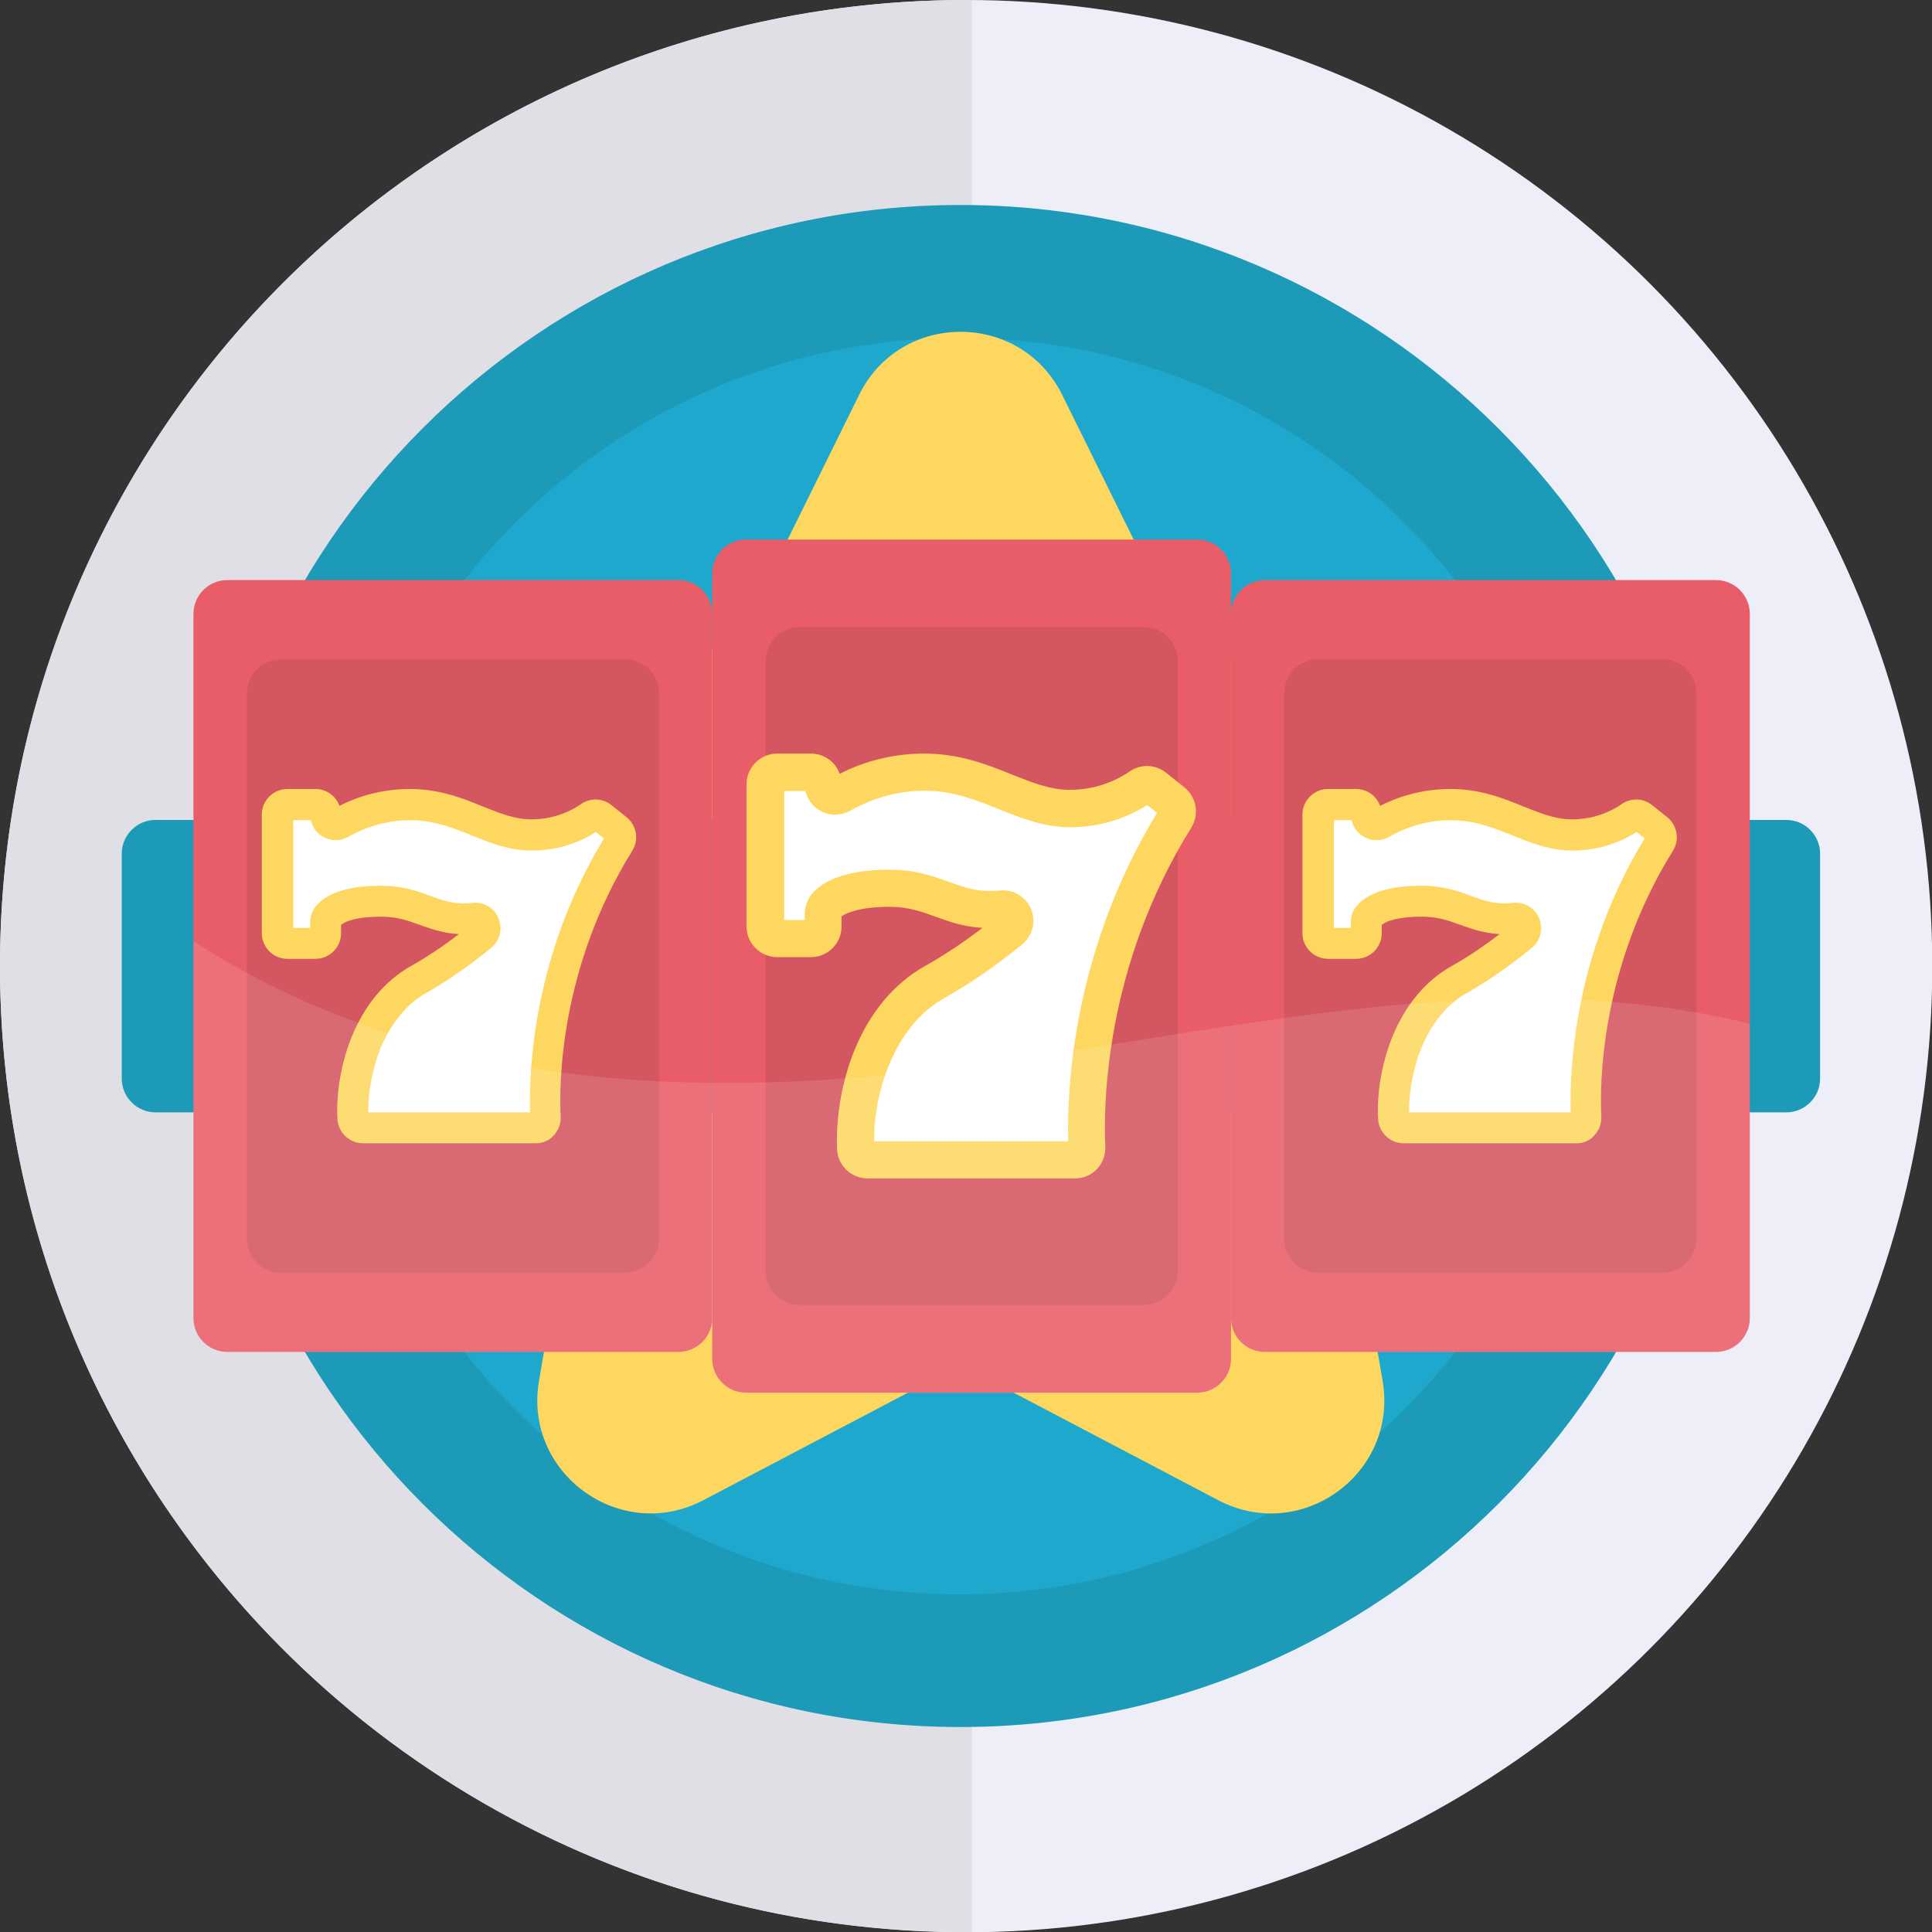
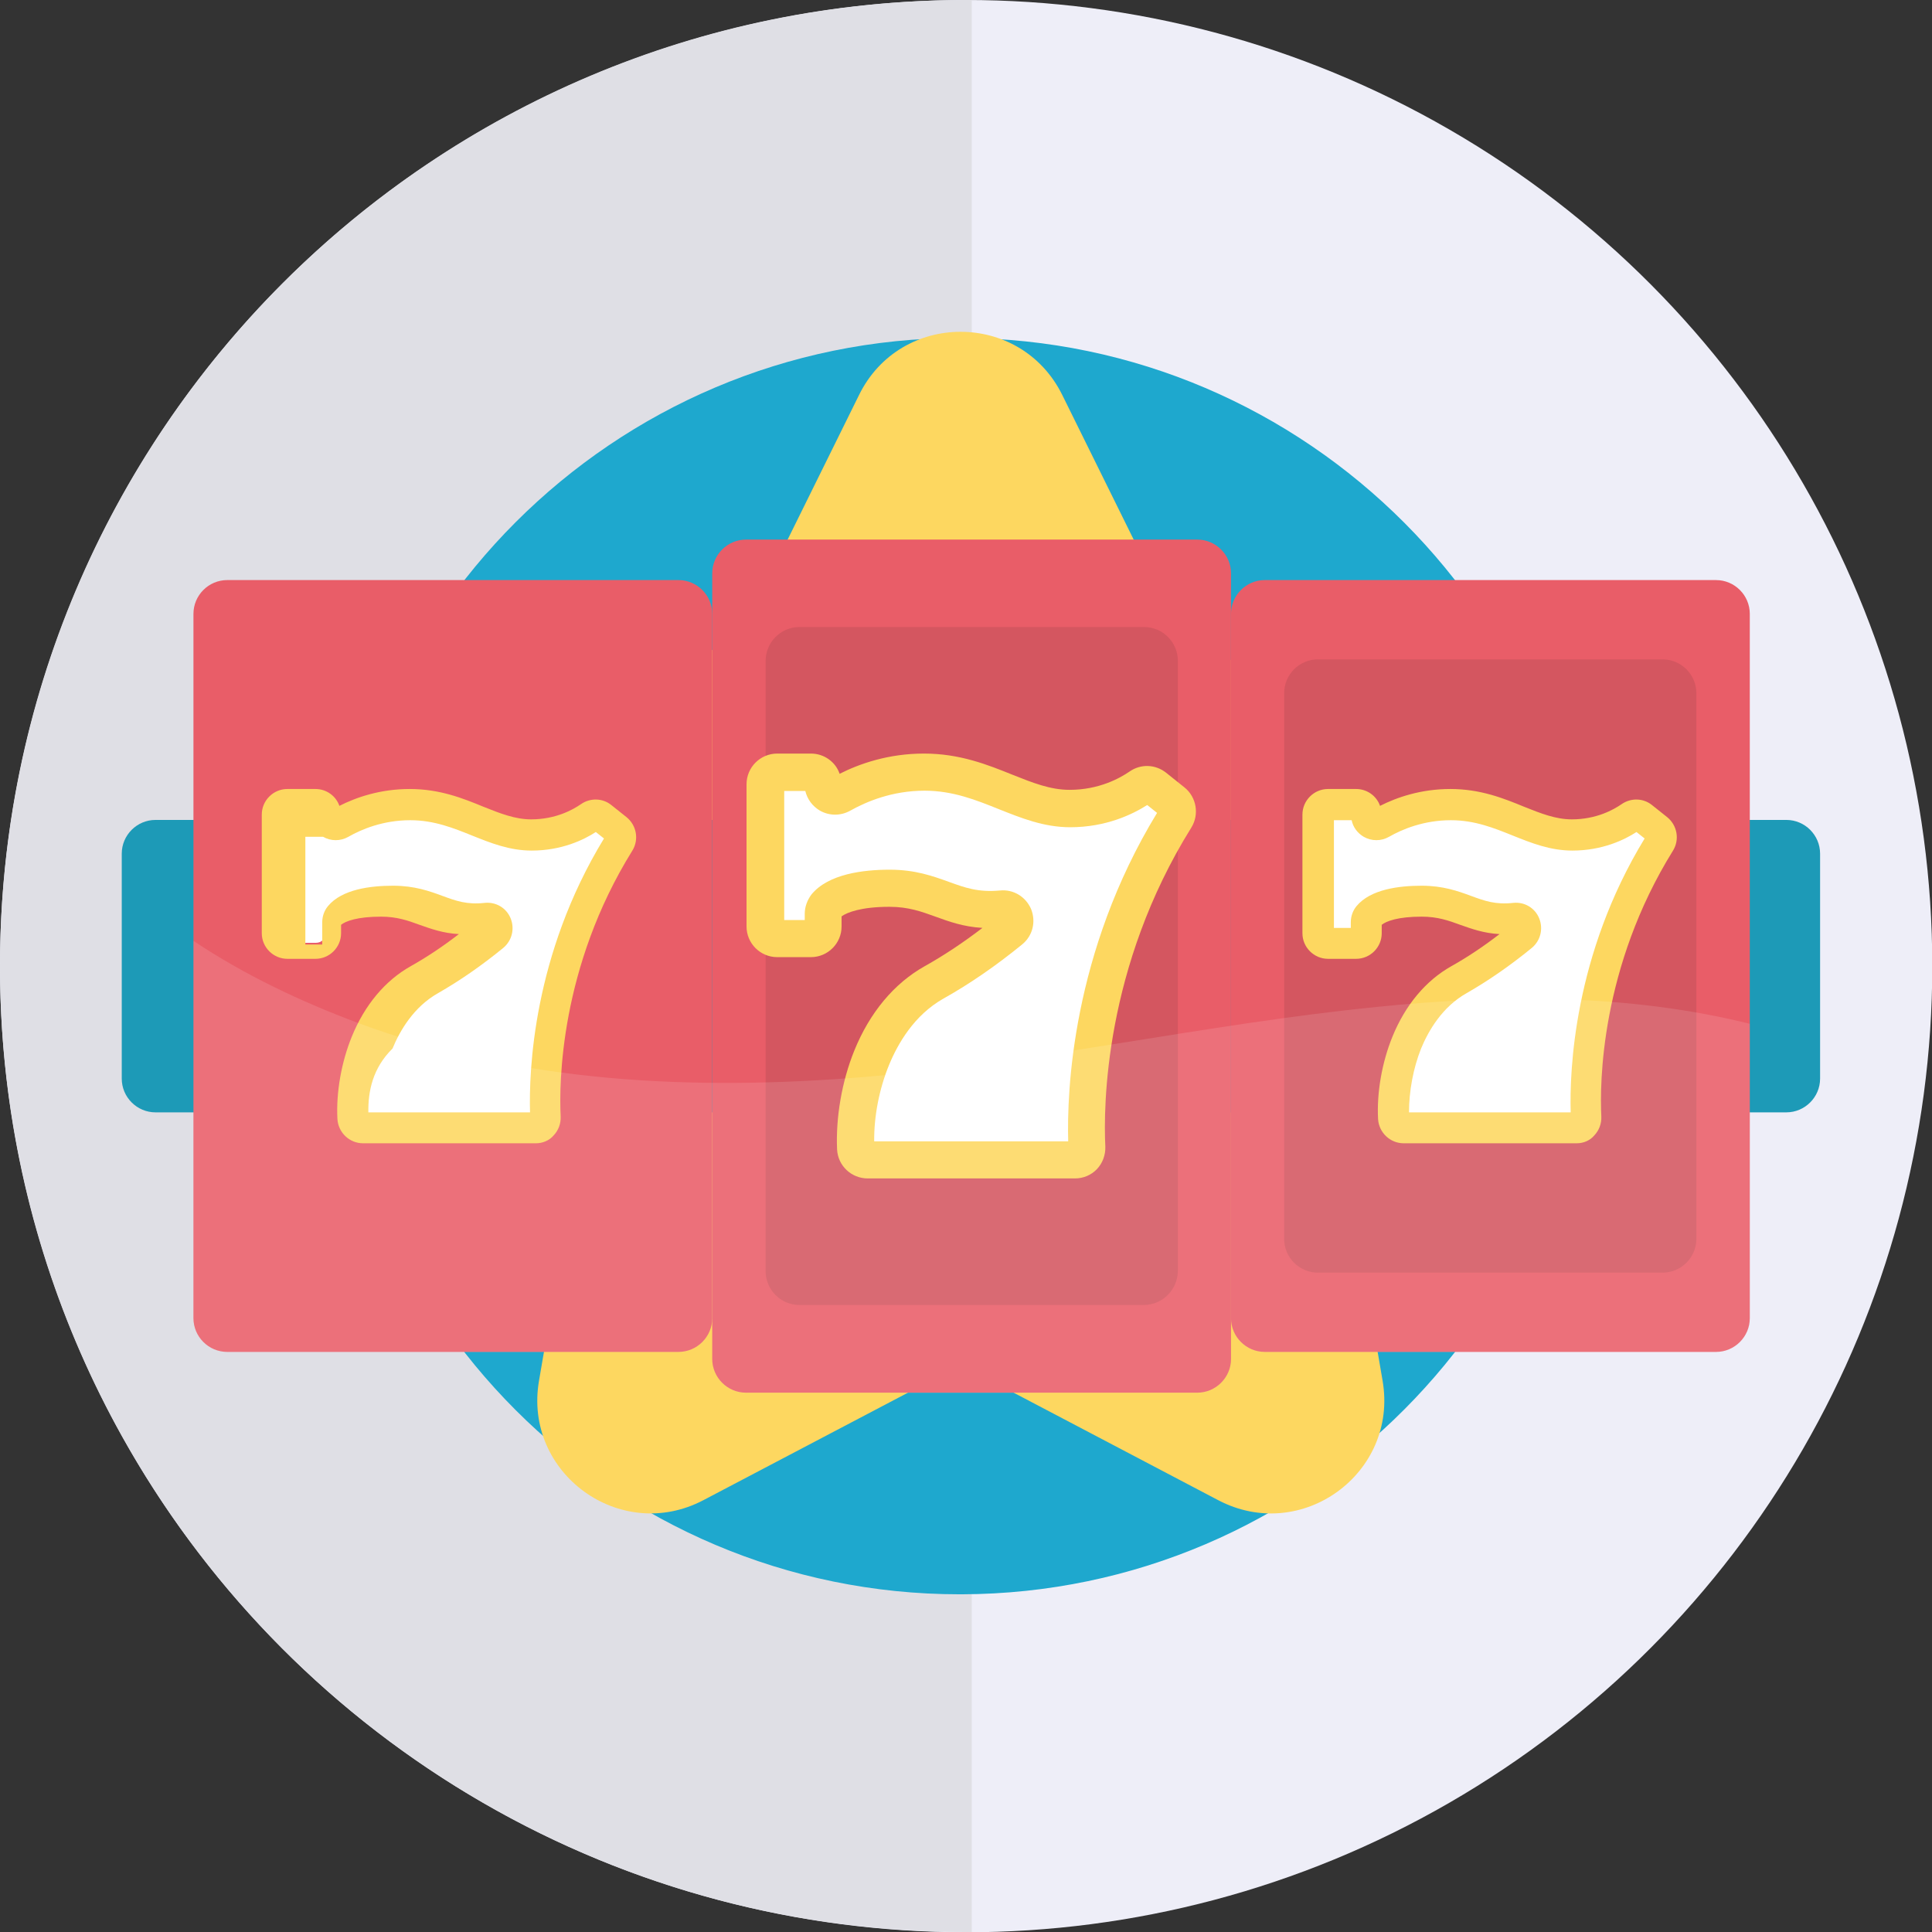
<svg xmlns="http://www.w3.org/2000/svg" version="1.1" id="Layer_1" x="0px" y="0px" viewBox="0 0 687.1 687.1" style="enable-background:new 0 0 687.1 687.1;" xml:space="preserve">
  <rect x="0" y="0" width="687.1" height="687.1" fill="#333333" stroke="none" />
  <style type="text/css">
	.st0{fill:#F0953F;}
	.st1{fill:#FDD760;}
	.st2{fill:#FDEEBA;}
	.st3{fill:#EEEEF8;}
	.st4{fill:#899AC8;}
	.st5{fill:#F0C41B;}
	.st6{fill:#3F3F3F;}
	.st7{fill:#F9EAB0;}
	.st8{fill:#DB2215;}
	.st9{fill:#245EA9;}
	.st10{fill:#DFDFE5;}
	.st11{fill:#7E90B7;}
	.st12{fill:#FFFFFF;}
	.st13{fill:#187950;}
	.st14{fill:#28AB70;}
	.st15{fill:#DB4699;}
	.st16{fill:#A33173;}
	.st17{fill:#1D9AB7;}
	.st18{fill:#1EA8CE;}
	.st19{clip-path:url(#SVGID_4_);}
	.st20{fill:#F1F1F1;}
	.st21{fill:#E1E1E4;}
	.st22{fill:#E95D68;}
	.st23{opacity:0.1;fill:#1D1D1B;}
	.st24{fill:#3C3A41;}
	.st25{fill:#17171A;}
	.st26{opacity:0.2;fill:#1D1D1B;}
	.st27{opacity:0.3;fill:#3C3A41;}
	.st28{fill:#FDF28C;}
	.st29{opacity:0.1;fill:#3C3A41;}
	.st30{opacity:0.4;fill:#EEEEF8;}
	.st31{opacity:0.28;fill:#FFFFFF;}
	.st32{opacity:5.000000e-02;fill:#3C3A41;}
	.st33{opacity:0.1;}
	.st34{fill:#1D1D1B;}
	.st35{opacity:0.37;fill:#DFDFE5;}
	.st36{opacity:0.21;fill:#3C3A41;}
	.st37{fill:#FDBF00;}
	.st38{clip-path:url(#SVGID_6_);}
	.st39{clip-path:url(#SVGID_8_);}
	.st40{opacity:0.12;fill:#FFFFFF;}
	.st41{clip-path:url(#SVGID_10_);}
	.st42{fill:#4E5660;}
	.st43{fill:#383C43;}
	.st44{clip-path:url(#SVGID_12_);}
	.st45{clip-path:url(#SVGID_14_);}
	.st46{fill:#009DE1;}
	.st47{clip-path:url(#SVGID_18_);}
	.st48{opacity:0.1;fill:#1D1D1B;enable-background:new    ;}
	.st49{fill:#C8CACC;}
	.st50{fill:#ECF0F1;}
	.st51{fill:#4D4D4D;}
	.st52{opacity:0.53;fill:#ECF0F1;enable-background:new    ;}
	.st53{fill:none;}
	.st54{opacity:0.21;fill:#1D1D1B;enable-background:new    ;}
	.st55{opacity:4.000000e-02;fill:#1D1D1B;enable-background:new    ;}
</style>
  <circle class="st3" cx="343.6" cy="343.6" r="343.6" />
  <path class="st10" d="M343.6,687.1c0.7,0,1.3,0,2,0V0c-0.7,0-1.3,0-2,0C153.8,0,0,153.8,0,343.6C0,533.3,153.8,687.1,343.6,687.1z" />
-   <path class="st17" d="M612.2,343.6c0,148.9-120.9,270.1-269.7,270.6h-1C192.4,614.2,71,492.8,71,343.6  C71,194.3,192.4,72.9,341.6,72.9h1C491.3,73.5,612.2,194.7,612.2,343.6z" />
  <path class="st18" d="M564.7,343.6c0,122.9-99.8,223-222.6,223.4h-0.8c-123.2,0-223.4-100.2-223.4-223.4  c0-123.2,100.2-223.4,223.4-223.4h0.8C464.9,120.6,564.7,220.6,564.7,343.6z" />
  <path class="st1" d="M377.8,140.5l36.4,73.7c5.9,11.9,17.2,20.2,30.4,22.1l81.3,11.8c33.1,4.8,46.3,45.5,22.4,68.8l-58.9,57.4  c-9.5,9.3-13.8,22.6-11.6,35.7l13.9,81c5.7,33-28.9,58.1-58.5,42.5l-72.7-38.2c-11.8-6.2-25.8-6.2-37.6,0l-72.7,38.2  c-29.6,15.6-64.2-9.6-58.5-42.5l13.9-81c2.2-13.1-2.1-26.4-11.6-35.7L135,316.9c-23.9-23.3-10.7-64,22.4-68.8l81.3-11.8  c13.1-1.9,24.5-10.2,30.4-22.1l36.4-73.7C320.2,110.5,363,110.5,377.8,140.5z" />
  <path class="st17" d="M635.3,395.6h-580c-6.6,0-12-5.4-12-12v-80c0-6.6,5.4-12,12-12h580c6.6,0,12,5.4,12,12v80  C647.3,390.2,641.9,395.6,635.3,395.6z" />
  <path class="st22" d="M241.3,480.8H80.8c-6.6,0-12-5.4-12-12V218.3c0-6.6,5.4-12,12-12h160.5c6.6,0,12,5.4,12,12v250.5  C253.3,475.4,247.9,480.8,241.3,480.8z" />
-   <path class="st23" d="M222.3,452.6H99.8c-6.6,0-12-5.4-12-12V246.5c0-6.6,5.4-12,12-12h122.6c6.6,0,12,5.4,12,12v194.1  C234.3,447.2,228.9,452.6,222.3,452.6z" />
  <path class="st22" d="M425.8,495.3H265.3c-6.6,0-12-5.4-12-12V203.9c0-6.6,5.4-12,12-12h160.5c6.6,0,12,5.4,12,12v279.4  C437.8,489.9,432.4,495.3,425.8,495.3z" />
  <path class="st22" d="M610.3,480.8H449.8c-6.6,0-12-5.4-12-12V218.3c0-6.6,5.4-12,12-12h160.5c6.6,0,12,5.4,12,12v250.5  C622.3,475.4,616.9,480.8,610.3,480.8z" />
  <path class="st23" d="M406.8,464.1H284.3c-6.6,0-12-5.4-12-12V235c0-6.6,5.4-12,12-12h122.6c6.6,0,12,5.4,12,12v217  C418.8,458.7,413.4,464.1,406.8,464.1z" />
  <path class="st23" d="M591.3,452.6H468.7c-6.6,0-12-5.4-12-12V246.5c0-6.6,5.4-12,12-12h122.6c6.6,0,12,5.4,12,12v194.1  C603.3,447.2,597.9,452.6,591.3,452.6z" />
  <g>
    <path class="st12" d="M115.9,289.6L115.9,289.6c0-2-1.6-3.5-3.5-3.5h-10c-2,0-3.5,1.6-3.5,3.5v42.2c0,2,1.6,3.5,3.5,3.5h10   c2,0,3.5-1.6,3.5-3.5V328c0-0.8,0.3-1.6,0.8-2.2c1.6-1.9,6.2-5.3,18.9-5.3c14.2,0,18.7,7.6,33.2,6.1c3.5-0.3,5.3,4.1,2.6,6.3   c-5.8,4.7-13.6,10.5-22.5,15.5c-17.7,10-24,33.3-23.3,49.3c0.1,1.9,1.7,3.4,3.5,3.4h61.5c2,0,3.6-1.7,3.5-3.7   c-0.6-12.6-0.3-55.1,26.4-97.8c1-1.5,0.6-3.5-0.8-4.7l-5.4-4.3c-1.2-1-3-1-4.2-0.1c-3.3,2.3-10.6,6.4-20.9,6.4   c-14.4,0-25.1-10.8-43.2-10.8c-10.9,0-19.6,3.7-24.7,6.6C118.8,294,115.9,292.3,115.9,289.6z" />
-     <path class="st1" d="M190.6,406.6h-61.5c-4.8,0-8.8-3.8-9.1-8.6c-0.5-9.5,1.4-20.2,5.1-29.3c4.6-11.3,11.9-20,21-25.1   c5.7-3.2,11.4-7,17.1-11.4c-5.7-0.3-10-1.9-14-3.3c-4.1-1.5-8-2.9-13.7-2.9c-8.4,0-12.6,1.6-14.2,2.9v3c0,5-4.1,9.1-9.1,9.1h-10   c-5,0-9.1-4.1-9.1-9.1v-42.2c0-5,4.1-9.1,9.1-9.1h10c3.9,0,7.3,2.5,8.5,6c5.9-3,14.5-6,25-6c10.7,0,18.9,3.3,26.2,6.3   c6,2.4,11.3,4.5,17,4.5c8.7,0,14.8-3.4,17.7-5.4c3.3-2.3,7.7-2.2,10.8,0.3l5.4,4.3c3.6,2.9,4.5,8,2.1,11.9   c-25.8,41.5-26.1,82.9-25.5,94.6c0.1,2.5-0.8,4.9-2.5,6.7C195.4,405.6,193,406.6,190.6,406.6z M131,395.6h57.5   c-0.4-14.6,1-55.9,26.3-97.4l-2.9-2.3c-4.3,2.8-12.2,6.6-22.8,6.6c-7.9,0-14.6-2.7-21.1-5.3c-6.7-2.7-13.6-5.5-22.1-5.5   c-9.6,0-17.3,3.2-22,5.9c-2.8,1.6-6.2,1.6-9,0c-2.2-1.3-3.8-3.4-4.3-5.9h-6.3v38.3h6V328c0-2.1,0.7-4.1,2-5.7   c5-6.1,15.3-7.3,23.2-7.3c7.6,0,12.9,1.9,17.5,3.6c4.9,1.8,8.7,3.2,15.1,2.5c4-0.4,7.7,1.8,9.2,5.5c1.5,3.7,0.5,7.9-2.6,10.5   c-7.7,6.3-15.5,11.7-23.2,16.1c-8.7,4.9-13.6,13.4-16.2,19.7C132.5,379.9,130.9,388.1,131,395.6z M121.4,289.6L121.4,289.6   L121.4,289.6z" />
+     <path class="st1" d="M190.6,406.6h-61.5c-4.8,0-8.8-3.8-9.1-8.6c-0.5-9.5,1.4-20.2,5.1-29.3c4.6-11.3,11.9-20,21-25.1   c5.7-3.2,11.4-7,17.1-11.4c-5.7-0.3-10-1.9-14-3.3c-4.1-1.5-8-2.9-13.7-2.9c-8.4,0-12.6,1.6-14.2,2.9v3c0,5-4.1,9.1-9.1,9.1h-10   c-5,0-9.1-4.1-9.1-9.1v-42.2c0-5,4.1-9.1,9.1-9.1h10c3.9,0,7.3,2.5,8.5,6c5.9-3,14.5-6,25-6c10.7,0,18.9,3.3,26.2,6.3   c6,2.4,11.3,4.5,17,4.5c8.7,0,14.8-3.4,17.7-5.4c3.3-2.3,7.7-2.2,10.8,0.3l5.4,4.3c3.6,2.9,4.5,8,2.1,11.9   c-25.8,41.5-26.1,82.9-25.5,94.6c0.1,2.5-0.8,4.9-2.5,6.7C195.4,405.6,193,406.6,190.6,406.6z M131,395.6h57.5   c-0.4-14.6,1-55.9,26.3-97.4l-2.9-2.3c-4.3,2.8-12.2,6.6-22.8,6.6c-7.9,0-14.6-2.7-21.1-5.3c-6.7-2.7-13.6-5.5-22.1-5.5   c-9.6,0-17.3,3.2-22,5.9c-2.8,1.6-6.2,1.6-9,0h-6.3v38.3h6V328c0-2.1,0.7-4.1,2-5.7   c5-6.1,15.3-7.3,23.2-7.3c7.6,0,12.9,1.9,17.5,3.6c4.9,1.8,8.7,3.2,15.1,2.5c4-0.4,7.7,1.8,9.2,5.5c1.5,3.7,0.5,7.9-2.6,10.5   c-7.7,6.3-15.5,11.7-23.2,16.1c-8.7,4.9-13.6,13.4-16.2,19.7C132.5,379.9,130.9,388.1,131,395.6z M121.4,289.6L121.4,289.6   L121.4,289.6z" />
  </g>
  <g>
    <path class="st12" d="M292.7,278.9L292.7,278.9c0-2.3-1.9-4.3-4.3-4.3h-12c-2.3,0-4.3,1.9-4.3,4.3v50.6c0,2.3,1.9,4.3,4.3,4.3h12   c2.3,0,4.3-1.9,4.3-4.3v-4.6c0-1,0.3-1.9,0.9-2.7c1.9-2.3,7.4-6.4,22.7-6.4c17,0,22.5,9.1,39.8,7.4c4.2-0.4,6.3,4.9,3.1,7.5   c-6.9,5.7-16.3,12.6-26.9,18.6c-21.2,12-28.8,40-27.9,59.2c0.1,2.3,2,4,4.2,4h73.7c2.4,0,4.4-2,4.2-4.4   c-0.7-15.1-0.3-66.1,31.6-117.3c1.1-1.8,0.7-4.2-1-5.6l-6.5-5.2c-1.5-1.2-3.5-1.2-5.1-0.1c-4,2.8-12.7,7.7-25,7.7   c-17.3,0-30.1-13-51.8-13c-13.1,0-23.5,4.4-29.6,8C296.3,284.2,292.7,282.1,292.7,278.9z" />
    <path class="st1" d="M382.3,419.1h-73.7c-5.8,0-10.6-4.5-10.9-10.3c-0.5-11.4,1.7-24.2,6.1-35.1c5.5-13.6,14.2-24,25.1-30.1   c6.8-3.8,13.7-8.4,20.5-13.6c-6.9-0.4-12-2.3-16.7-4c-5-1.8-9.6-3.5-16.4-3.5c-10,0-15.1,2-17,3.4v3.6c0,6-4.9,10.9-10.9,10.9h-12   c-6,0-10.9-4.9-10.9-10.9v-50.6c0-6,4.9-10.9,10.9-10.9h12c4.7,0,8.8,3,10.2,7.2c7.1-3.6,17.4-7.2,30-7.2c12.8,0,22.7,4,31.4,7.5   c7.3,2.9,13.5,5.4,20.4,5.4c10.4,0,17.8-4.1,21.3-6.5c4-2.8,9.2-2.6,13,0.4l6.5,5.2c4.3,3.4,5.4,9.6,2.5,14.3   c-31,49.7-31.3,99.4-30.6,113.5c0.1,3-1,5.9-3,8C388.1,417.9,385.3,419.1,382.3,419.1z M310.9,405.9h69   c-0.5-17.5,1.3-67.1,31.6-116.8l-3.5-2.8c-5.2,3.3-14.6,7.9-27.4,7.9c-9.4,0-17.5-3.3-25.3-6.4c-8-3.2-16.3-6.6-26.5-6.6   c-11.5,0-20.7,3.9-26.4,7.1c-3.4,1.9-7.4,1.9-10.8,0c-2.7-1.6-4.5-4.1-5.2-7h-7.5v45.9h7.3v-2.2c0-2.5,0.9-4.9,2.4-6.9   c6-7.3,18.4-8.8,27.8-8.8c9.2,0,15.4,2.3,21,4.3c5.8,2.1,10.4,3.8,18.2,3.1c4.8-0.5,9.2,2.2,11.1,6.6c1.8,4.5,0.6,9.5-3.2,12.6   c-9.2,7.5-18.6,14-27.9,19.2c-10.5,5.9-16.3,16.1-19.4,23.6C312.7,387.2,310.8,397,310.9,405.9z M299.4,278.9L299.4,278.9   L299.4,278.9z" />
  </g>
  <g>
    <path class="st12" d="M486,289.6L486,289.6c0-2-1.6-3.5-3.5-3.5h-10c-2,0-3.5,1.6-3.5,3.5v42.2c0,2,1.6,3.5,3.5,3.5h10   c2,0,3.5-1.6,3.5-3.5V328c0-0.8,0.3-1.6,0.8-2.2c1.6-1.9,6.2-5.3,18.9-5.3c14.2,0,18.7,7.6,33.2,6.1c3.5-0.3,5.3,4.1,2.6,6.3   c-5.8,4.7-13.6,10.5-22.5,15.5c-17.7,10-24,33.3-23.3,49.3c0.1,1.9,1.7,3.4,3.5,3.4h61.5c2,0,3.6-1.7,3.5-3.7   c-0.6-12.6-0.3-55.1,26.4-97.8c1-1.5,0.6-3.5-0.8-4.7l-5.4-4.3c-1.2-1-3-1-4.2-0.1c-3.3,2.3-10.6,6.4-20.9,6.4   c-14.4,0-25.1-10.8-43.2-10.8c-10.9,0-19.6,3.7-24.7,6.6C488.9,294,486,292.3,486,289.6z" />
    <path class="st1" d="M560.7,406.6h-61.5c-4.8,0-8.8-3.8-9.1-8.6c-0.5-9.5,1.4-20.2,5.1-29.3c4.6-11.3,11.9-20,21-25.1   c5.7-3.2,11.4-7,17.1-11.4c-5.7-0.3-10-1.9-14-3.3c-4.1-1.5-8-2.9-13.7-2.9c-8.4,0-12.6,1.6-14.2,2.9v3c0,5-4.1,9.1-9.1,9.1h-10   c-5,0-9.1-4.1-9.1-9.1v-42.2c0-5,4.1-9.1,9.1-9.1h10c3.9,0,7.3,2.5,8.5,6c5.9-3,14.5-6,25-6c10.7,0,18.9,3.3,26.2,6.3   c6,2.4,11.3,4.5,17,4.5c8.7,0,14.8-3.4,17.7-5.4c3.3-2.3,7.7-2.2,10.8,0.3l5.4,4.3c3.6,2.9,4.5,8,2.1,11.9   c-25.8,41.5-26.1,82.9-25.5,94.6c0.1,2.5-0.8,4.9-2.5,6.7C565.5,405.6,563.2,406.6,560.7,406.6z M501.1,395.6h57.5   c-0.4-14.6,1-55.9,26.3-97.4l-2.9-2.3c-4.3,2.8-12.2,6.6-22.8,6.6c-7.9,0-14.6-2.7-21.1-5.3c-6.7-2.7-13.6-5.5-22.1-5.5   c-9.6,0-17.3,3.2-22,5.9c-2.8,1.6-6.2,1.6-9,0c-2.2-1.3-3.8-3.4-4.3-5.9h-6.3v38.3h6V328c0-2.1,0.7-4.1,2-5.7   c5-6.1,15.3-7.3,23.2-7.3c7.6,0,12.9,1.9,17.5,3.6c4.9,1.8,8.7,3.2,15.1,2.5c4-0.4,7.7,1.8,9.2,5.5c1.5,3.7,0.5,7.9-2.6,10.5   c-7.7,6.3-15.5,11.7-23.2,16.1c-8.7,4.9-13.6,13.4-16.2,19.7C502.6,379.9,501.1,388.1,501.1,395.6z M491.5,289.6L491.5,289.6   L491.5,289.6z" />
  </g>
  <path class="st40" d="M489.7,358.1c-61,6.1-121,19.8-182.1,24.9c-60.5,5-122.6,2.2-180-19.1c-20.4-7.6-40.6-17.1-58.8-29.3v134.3  c0,6.6,5.4,12,12,12h160.5c6.6,0,12-5.4,12-12v14.5c0,6.6,5.4,12,12,12h160.5c6.6,0,12-5.4,12-12v-14.5c0,6.6,5.4,12,12,12h160.5  c6.6,0,12-5.4,12-12V364.1C579.2,353.4,533.7,353.6,489.7,358.1z" />
</svg>